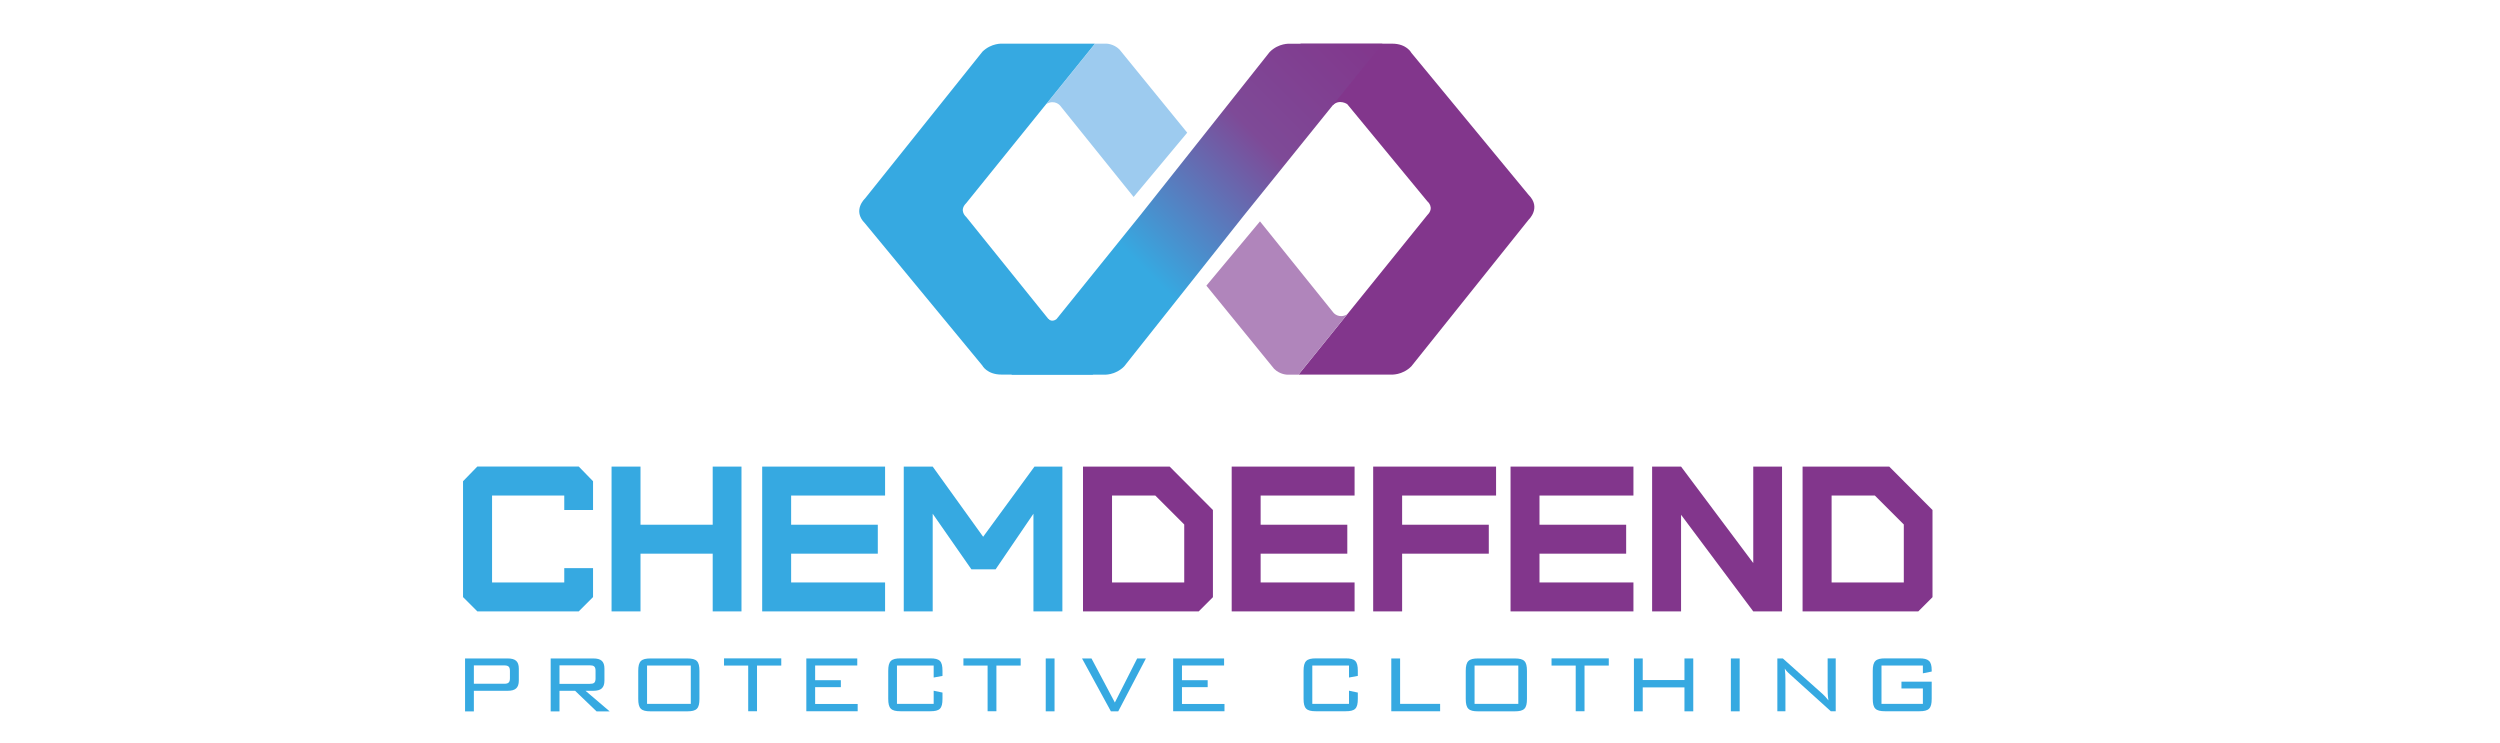
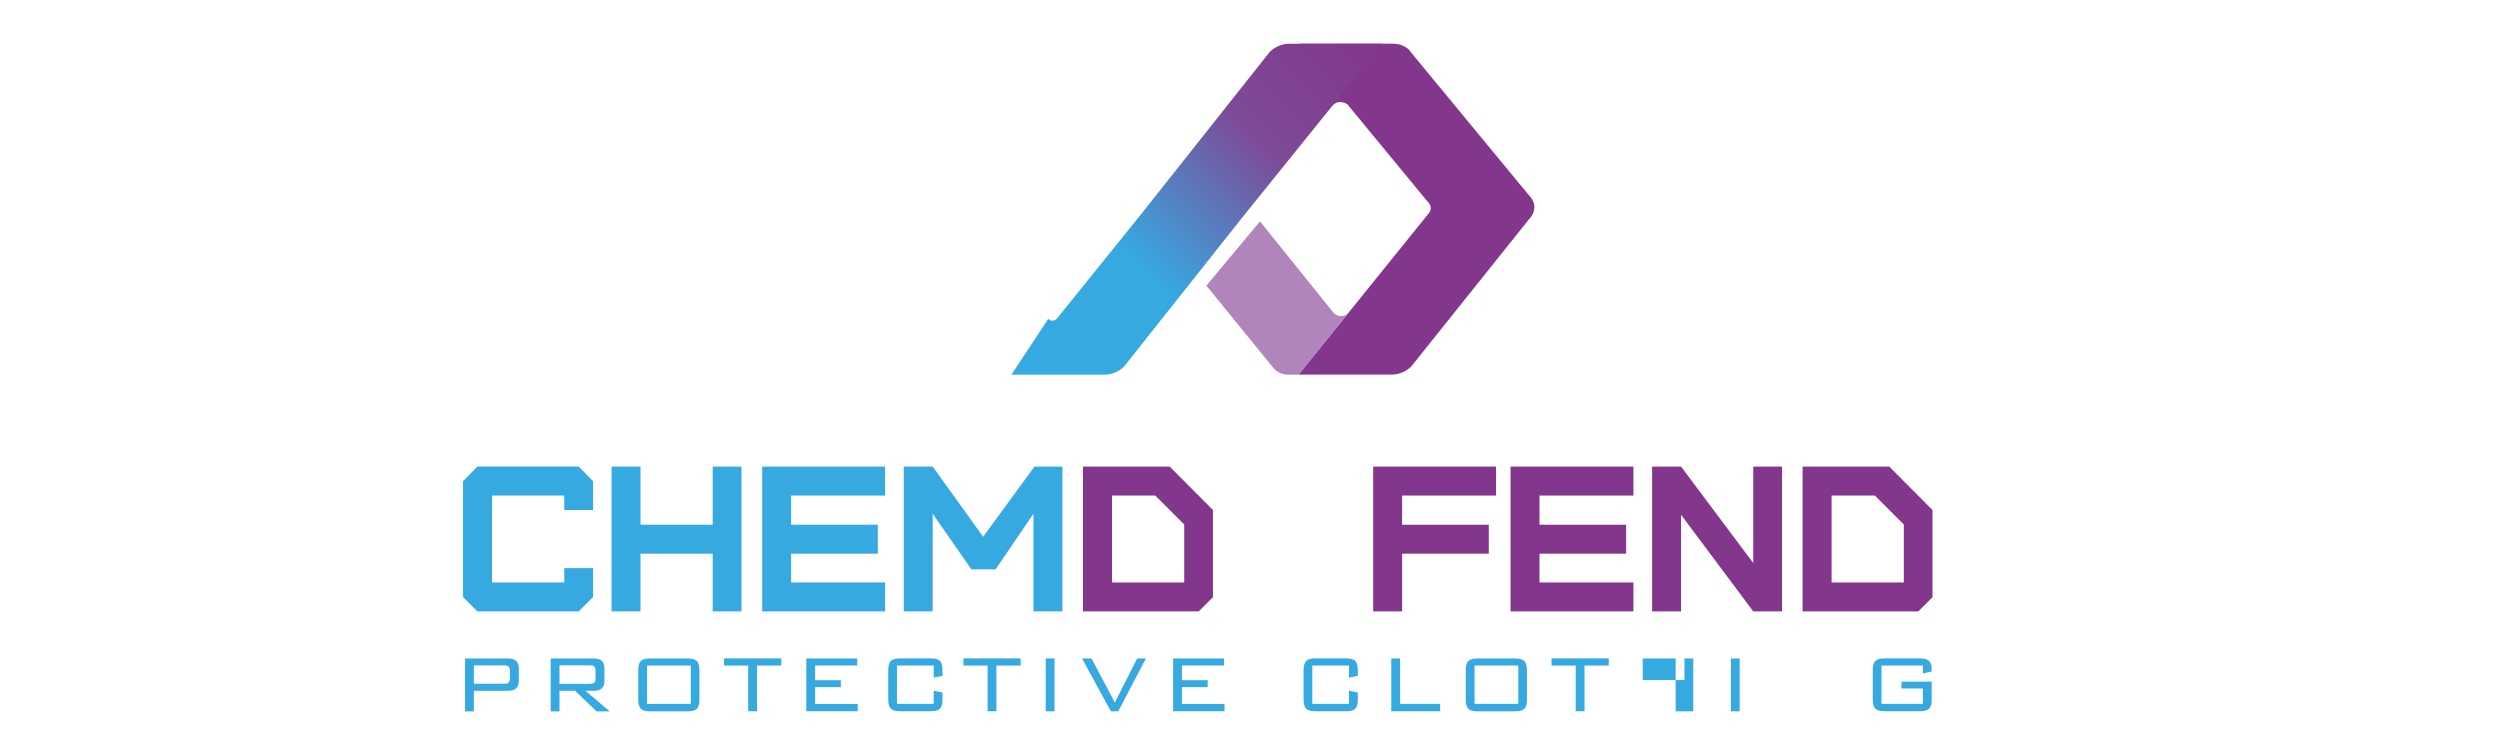
<svg xmlns="http://www.w3.org/2000/svg" id="chemdefend" viewBox="0 0 309.21 91.87">
  <defs>
    <style>.cls-1{fill:url(#linear-gradient);}.cls-1,.cls-2,.cls-3,.cls-4,.cls-5{stroke-width:0px;}.cls-2{fill:#36a9e1;}.cls-3{fill:#b085bb;}.cls-4{fill:#9dcbef;}.cls-5{fill:#82368c;}</style>
    <linearGradient id="linear-gradient" x1="126.34" y1="47.57" x2="169.75" y2="4.17" gradientUnits="userSpaceOnUse">
      <stop offset="0" stop-color="#36a9e1" />
      <stop offset=".34" stop-color="#36a9e1" />
      <stop offset=".69" stop-color="#7e4a97" />
      <stop offset="1" stop-color="#82368c" />
    </linearGradient>
  </defs>
  <path class="cls-2" d="m57.52,81.44h5.27c.95,0,1.38.35,1.38,1.27v1.46c0,.91-.43,1.27-1.38,1.27h-4.18v2.55h-1.09v-6.54Zm1.09.85v2.28h3.75c.48,0,.71-.13.71-.68v-.91c0-.54-.22-.68-.71-.68h-3.75Z" />
  <path class="cls-2" d="m68.11,81.44h5.27c.95,0,1.38.35,1.38,1.27v1.46c0,.91-.43,1.27-1.38,1.27h-.96l2.99,2.55h-1.62l-2.66-2.55h-1.93v2.55h-1.09v-6.54Zm1.09.85v2.29h3.75c.48,0,.71-.11.71-.67v-.95c0-.54-.23-.67-.71-.67h-3.75Z" />
  <path class="cls-2" d="m80.47,81.44h4.52c1.18,0,1.52.34,1.52,1.55v3.45c0,1.2-.34,1.54-1.52,1.54h-4.52c-1.17,0-1.53-.33-1.53-1.54v-3.45c0-1.22.37-1.55,1.53-1.55Zm4.97,5.62v-4.74h-5.41v4.74h5.41Z" />
  <path class="cls-2" d="m93.63,87.97h-1.09v-5.65h-2.99v-.89h7.08v.89h-3v5.65Z" />
  <path class="cls-2" d="m99.73,81.44h6.3v.87h-5.21v1.82h3.18v.86h-3.18v2.08h5.26v.9h-6.35v-6.54Z" />
  <path class="cls-2" d="m110.94,82.32v4.74h4.54v-1.63l1.09.23v.77c0,1.22-.34,1.54-1.52,1.54h-3.66c-1.18,0-1.53-.34-1.53-1.54v-3.45c0-1.2.35-1.55,1.53-1.55h3.66c1.18,0,1.52.33,1.52,1.55v.62l-1.09.2v-1.48h-4.54Z" />
  <path class="cls-2" d="m123.24,87.97h-1.09v-5.65h-2.99v-.89h7.08v.89h-3v5.65Z" />
  <path class="cls-2" d="m129.34,81.44h1.09v6.54h-1.09v-6.54Z" />
  <path class="cls-2" d="m133.82,81.44h1.18l2.89,5.45,2.76-5.45h1.08l-3.42,6.54h-.91l-3.57-6.54Z" />
  <path class="cls-2" d="m145.1,81.44h6.3v.87h-5.21v1.82h3.18v.86h-3.18v2.08h5.26v.9h-6.35v-6.54Z" />
  <path class="cls-2" d="m162.31,82.32v4.74h4.54v-1.63l1.09.23v.77c0,1.22-.34,1.54-1.52,1.54h-3.66c-1.18,0-1.53-.34-1.53-1.54v-3.45c0-1.2.36-1.55,1.53-1.55h3.66c1.18,0,1.52.33,1.52,1.55v.62l-1.09.2v-1.48h-4.54Z" />
  <path class="cls-2" d="m172.08,81.44h1.09v5.62h4.95v.91h-6.04v-6.54Z" />
  <path class="cls-2" d="m182.82,81.44h4.52c1.18,0,1.52.34,1.52,1.55v3.45c0,1.2-.34,1.54-1.52,1.54h-4.52c-1.17,0-1.53-.33-1.53-1.54v-3.45c0-1.22.37-1.55,1.53-1.55Zm4.97,5.62v-4.74h-5.41v4.74h5.41Z" />
  <path class="cls-2" d="m195.98,87.97h-1.09v-5.65h-2.99v-.89h7.08v.89h-3v5.65Z" />
-   <path class="cls-2" d="m202.09,81.44h1.09v2.67h5.16v-2.67h1.09v6.54h-1.09v-2.96h-5.16v2.96h-1.09v-6.54Z" />
+   <path class="cls-2" d="m202.09,81.44h1.09v2.67h5.16v-2.67h1.09v6.54h-1.09v-2.96v2.96h-1.09v-6.54Z" />
  <path class="cls-2" d="m214.08,81.44h1.09v6.54h-1.09v-6.54Z" />
-   <path class="cls-2" d="m219.83,81.44h.68l4.89,4.37c.23.2.48.48.75.82-.1-.61-.1-1.14-.1-1.61v-3.59h1v6.54h-.61l-5.03-4.55c-.19-.18-.44-.37-.66-.73.06.48.08.95.08,1.43v3.85h-1v-6.54Z" />
  <path class="cls-2" d="m232.71,82.32v4.74h5.12v-1.91h-2.65v-.84h3.74v2.12c0,1.2-.35,1.54-1.53,1.54h-4.23c-1.17,0-1.53-.33-1.53-1.54v-3.45c0-1.22.37-1.55,1.53-1.55h4.23c1.13,0,1.53.32,1.53,1.47v.16l-1.09.22v-.96h-5.12Z" />
  <path class="cls-5" d="m160.84,5.4h11.34c1.81,0,2.38,1.13,2.38,1.13l14.51,17.58c1.59,1.59,0,3.06,0,3.06l-14.51,18.14c-1.13,1.13-2.5,1.02-2.5,1.02h-11.45l15.93-19.73c.94-.94,0-1.7,0-1.7l-9.91-12.02s-.98-.67-1.79.14l-4-7.63Z" />
  <path class="cls-3" d="m160.61,46.34h-1.4s-.89,0-1.62-.72l-8.38-10.29,6.63-7.95,9.1,11.31s.64.77,1.68.2l-6.02,7.45Z" />
-   <path class="cls-4" d="m135.44,5.4h1.4s.89,0,1.62.72l8.38,10.29-6.63,7.95-9.1-11.31s-.64-.77-1.68-.2l6.02-7.45Z" />
  <path class="cls-1" d="m125.1,46.34h11.45s1.36.11,2.49-1.02l14.84-18.71,17.1-21.2h-11.45s-1.36-.11-2.49,1.02l-16,20.18-10.36,12.85s-.53.47-1.03-.02l-4.55,6.9Z" />
-   <path class="cls-2" d="m121.49,6.42l-14.51,18.14s-1.59,1.47,0,3.06l14.51,17.58s.57,1.13,2.38,1.13h11.34l-15.71-19.5s-.94-.77,0-1.7l15.93-19.73h-11.45s-1.36-.11-2.5,1.02Z" />
  <path class="cls-2" d="m59.04,75.62l-1.77-1.77v-14.33l1.77-1.82h12.54l1.77,1.82v3.56h-3.56v-1.79h-8.93v10.75h8.93v-1.77h3.56v3.58l-1.77,1.77h-12.54Z" />
  <path class="cls-2" d="m75.64,75.62v-17.91h3.58v7.19h8.93v-7.19h3.56v17.91h-3.56v-7.14h-8.93v7.14h-3.58Z" />
  <path class="cls-2" d="m94.27,75.62v-17.91h15.2v3.58h-11.62v3.61h10.72v3.58h-10.72v3.56h11.62v3.58h-15.2Z" />
  <path class="cls-2" d="m111.78,75.62v-17.91h3.58l6.24,8.68,6.35-8.68h3.45v17.91h-3.58v-12.08l-4.68,6.88h-2.99l-4.79-6.88v12.08h-3.58Z" />
  <path class="cls-5" d="m150.03,73.85l-1.77,1.77h-14.31v-17.91h10.72l5.35,5.37v10.77Zm-3.56-8.98l-3.58-3.58h-5.35v10.75h8.93v-7.17Z" />
-   <path class="cls-5" d="m152.34,75.62v-17.91h15.2v3.58h-11.62v3.61h10.72v3.58h-10.72v3.56h11.62v3.58h-15.2Z" />
  <path class="cls-5" d="m169.84,75.62v-17.91h15.2v3.58h-11.62v3.61h10.72v3.58h-10.72v7.14h-3.58Z" />
  <path class="cls-5" d="m186.83,75.62v-17.91h15.2v3.58h-11.62v3.61h10.72v3.58h-10.72v3.56h11.62v3.58h-15.2Z" />
  <path class="cls-5" d="m216.85,75.62l-8.93-11.95v11.95h-3.58v-17.91h3.58l8.93,11.93v-11.93h3.56v17.91h-3.56Z" />
  <path class="cls-5" d="m239.03,73.85l-1.77,1.77h-14.31v-17.91h10.72l5.35,5.37v10.77Zm-3.56-8.98l-3.58-3.58h-5.35v10.75h8.93v-7.17Z" />
</svg>